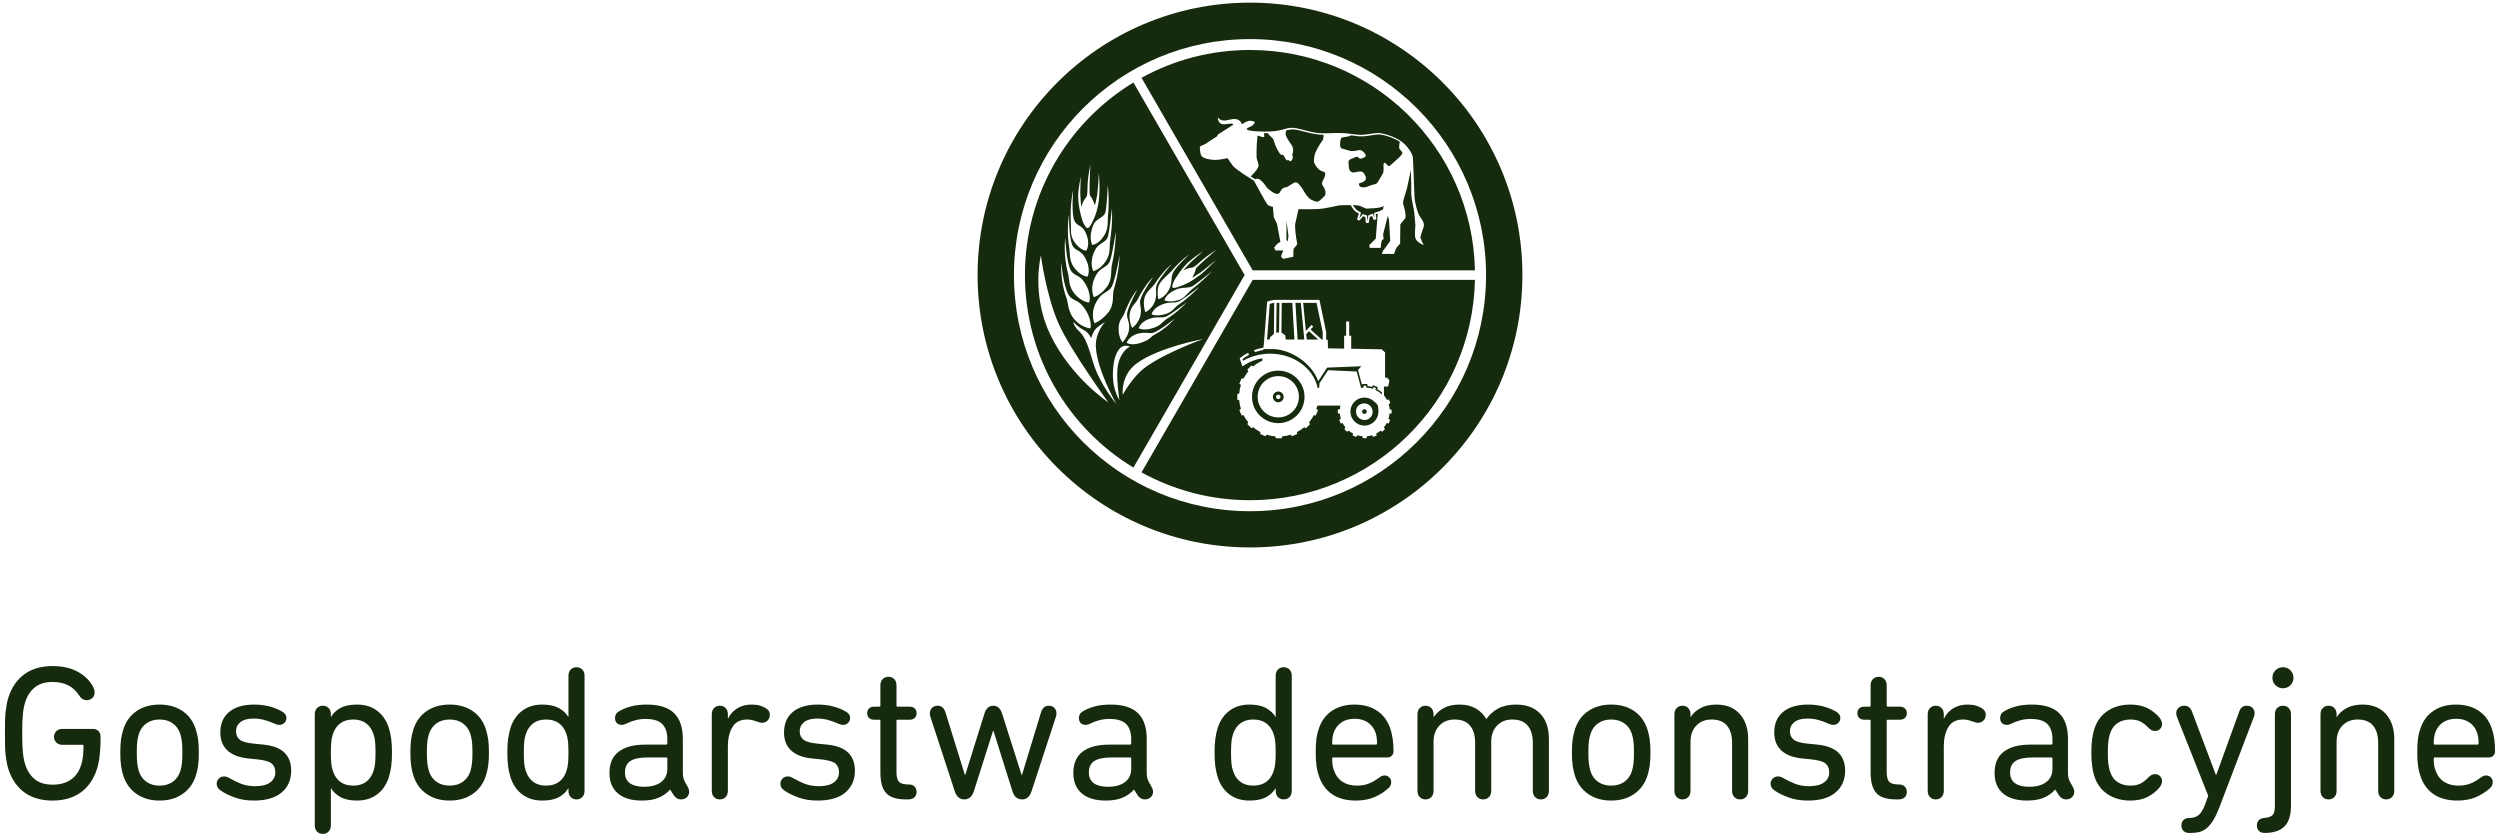
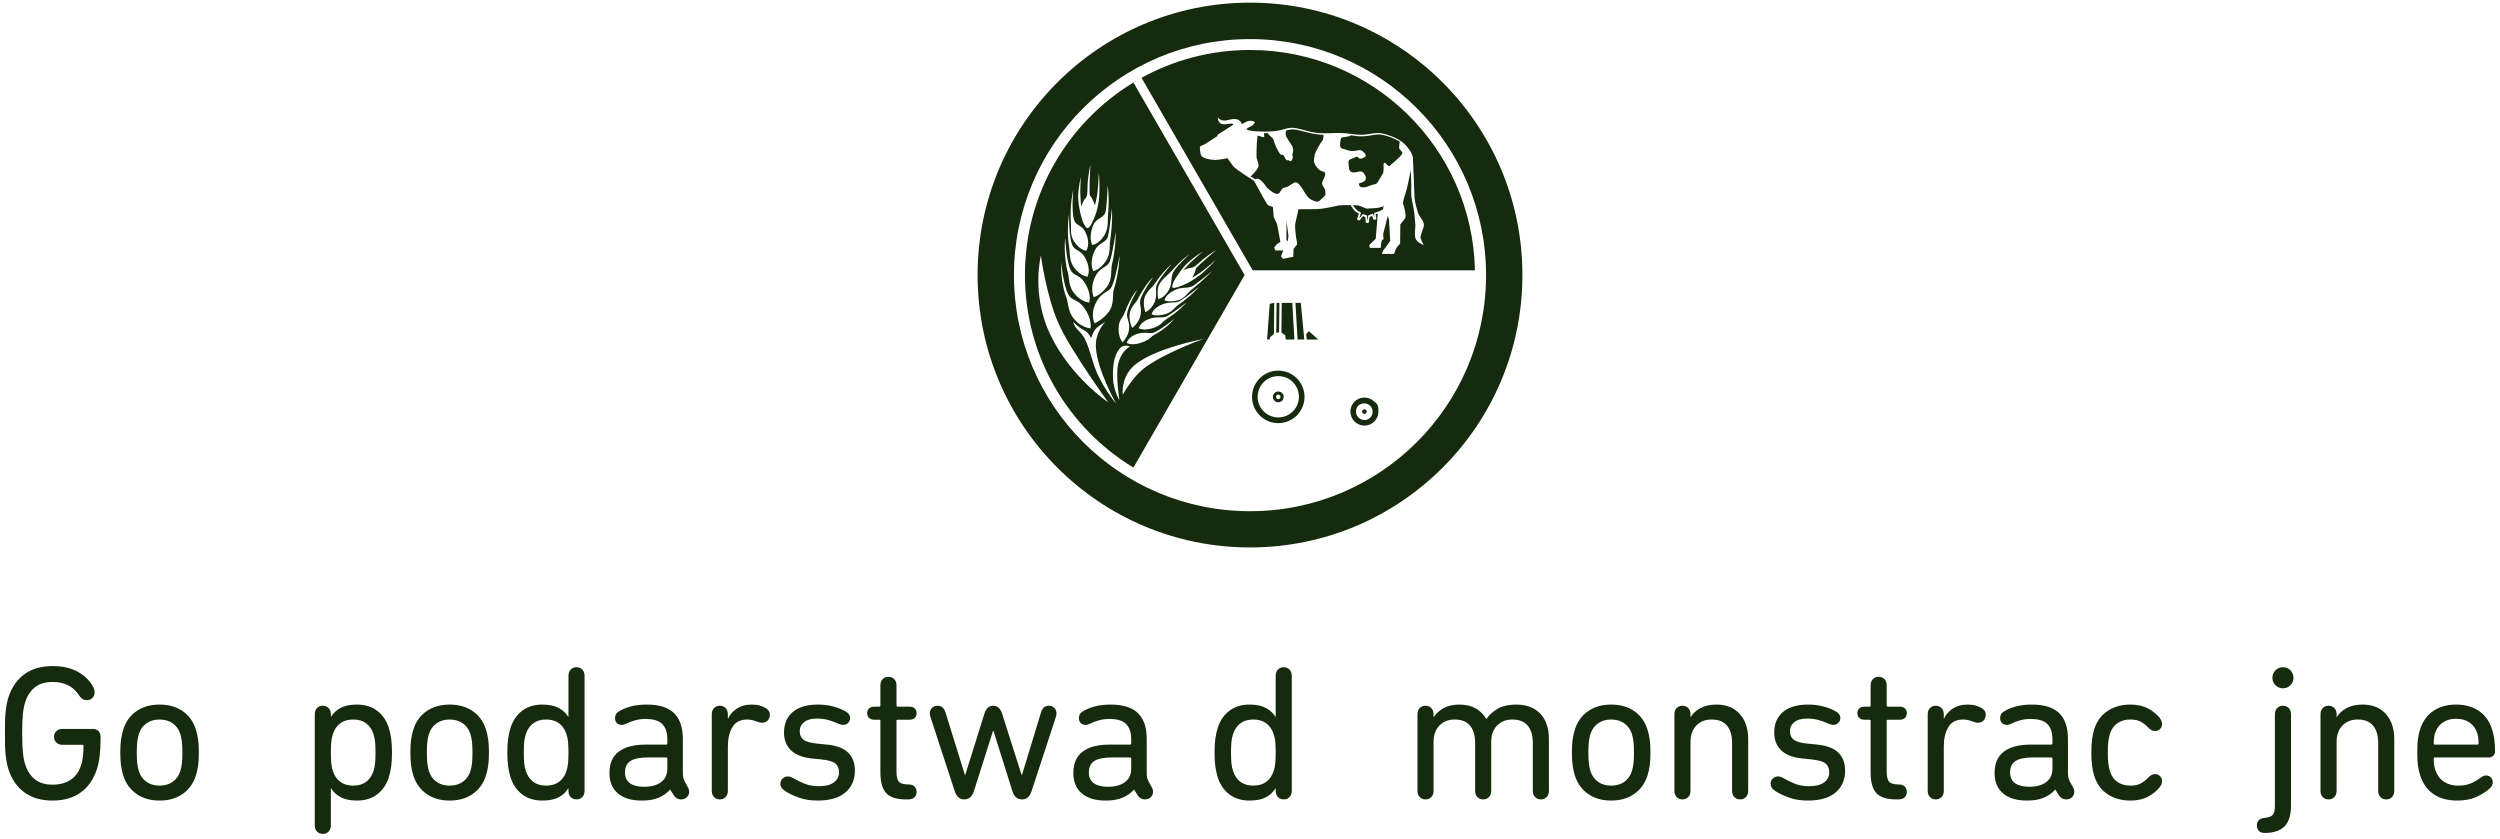
<svg xmlns="http://www.w3.org/2000/svg" width="100%" height="100%" viewBox="0 0 274 92" version="1.1" xml:space="preserve" style="fill-rule:evenodd;clip-rule:evenodd;stroke-linejoin:round;stroke-miterlimit:2;">
  <g id="logo-gospodarstwa-deonstracyjne">
    <g>
      <g>
        <path d="M145.214,19.287C145.325,18.807 145.116,18.856 144.808,18.733C144.501,18.61 144.181,18.192 144.058,17.885C143.935,17.577 144.058,17.258 144.083,17C144.107,16.741 144.734,15.622 144.882,15.487C145.03,15.34 145.054,15.094 145.054,14.909C145.054,14.725 145.054,14.835 145.03,14.774C144.181,14.749 143.689,14.614 142.915,14.417C141.943,14.159 141.636,14.11 140.947,14.307C140.91,14.479 140.898,14.651 140.91,14.749C140.935,15.02 141.451,15.745 141.587,15.942C141.734,16.139 141.771,16.594 141.673,16.815C141.574,17.024 141.746,17.123 141.673,17.356C141.599,17.577 141.476,17.713 141.39,17.664C141.304,17.627 141.242,17.516 141.119,17.565C140.984,17.602 140.886,17.405 140.787,17.221C140.689,17.036 140.689,16.963 140.48,16.963C140.271,16.963 140.222,16.729 140,16.385C139.779,16.04 139.631,15.462 139.57,15.29C139.508,15.118 139.176,14.909 139.041,14.725C139.017,14.688 139.004,14.651 138.98,14.602L138.525,14.602C138.525,14.737 138.562,14.872 138.574,14.946C138.599,15.143 138.131,14.946 137.947,14.885C137.762,14.823 137.848,14.921 137.787,15.278C137.725,15.635 137.701,17.098 137.725,17.295C137.75,17.491 137.947,17.909 137.935,18.143C137.935,18.389 137.627,18.77 137.393,19.016C137.307,19.115 137.197,19.225 137.074,19.336C137.258,19.447 137.43,19.557 137.59,19.656C137.664,19.569 137.762,19.582 137.922,19.606C138.094,19.631 138.562,20.098 138.721,20.381C138.881,20.664 139.287,20.934 139.57,21.119C139.853,21.303 140.136,21.279 140.246,21.119C140.357,20.959 140.517,20.565 140.824,20.553C141.132,20.541 141.537,20.16 141.869,20.012C142.214,19.865 142.521,20.381 142.693,20.615C142.865,20.848 142.988,21.156 143.308,21.537C143.615,21.918 143.886,21.967 144.218,22.09C144.55,22.213 144.845,21.758 145.103,21.561C145.362,21.365 145.325,20.836 145.017,20.418C144.71,19.988 145.091,19.766 145.202,19.287L145.214,19.287Z" style="fill:#162b0e;fill-rule:nonzero;" />
        <path d="M149.887,22.877C149.628,22.877 149.161,22.57 148.866,22.521C148.768,22.521 148.546,22.484 148.276,22.471C148.35,22.594 148.473,22.791 148.608,22.926C148.805,23.123 149.1,23.258 149.1,23.258C149.137,23.258 149.161,23.32 149.149,23.357L148.977,23.935L149.321,23.504C149.346,23.467 149.395,23.467 149.432,23.48C149.432,23.48 149.493,23.517 149.591,23.541C149.678,23.566 149.764,23.59 149.764,23.59C149.801,23.59 149.825,23.627 149.825,23.664L149.874,24.242L149.96,23.664C149.96,23.627 149.985,23.603 150.022,23.59C150.022,23.59 150.133,23.566 150.243,23.504C150.354,23.455 150.378,23.443 150.378,23.443C150.403,23.418 150.428,23.418 150.452,23.443C150.477,23.443 150.501,23.467 150.514,23.492L150.661,23.886L150.6,23.418C150.6,23.381 150.624,23.344 150.661,23.32L151.215,23.135L151.584,22.939L151.608,22.717L151.743,22.582C151.743,22.582 151.436,22.68 151.202,22.742C150.981,22.816 150.12,22.853 149.874,22.853L149.874,22.89L149.887,22.877Z" style="fill:#162b0e;fill-rule:nonzero;" />
        <path d="M140.996,26.296L141.132,26.468L141.218,25.853L140.996,24.205L140.996,26.296Z" style="fill:#162b0e;fill-rule:nonzero;" />
        <path d="M137,5.478C132.684,5.478 128.638,6.584 125.109,8.527L137.295,29.628L161.654,29.628C161.384,16.237 150.452,5.478 137,5.478ZM155.74,26.136C155.764,26.406 156.047,26.861 156.047,26.861C156.047,26.861 155.285,26.591 155.137,26.123C154.99,25.656 155.162,24.869 155.113,24.537C155.076,24.193 155.051,23.861 155.014,23.381C154.977,22.914 154.658,21.771 154.67,21.107C154.694,20.443 154.633,18.647 154.633,18.647C154.633,18.647 154.326,20.086 154.203,20.639C154.067,21.193 153.686,22.139 153.785,22.361C153.883,22.582 154.178,23.726 153.994,23.947C153.809,24.168 153.477,24.586 153.477,24.586L153.453,26.689C153.453,26.689 153.207,26.997 153.108,27.083C153.01,27.181 152.789,27.833 152.789,27.833L151.448,27.833L151.584,27.488C151.584,27.488 151.903,27.058 152.051,26.849C152.198,26.64 152.37,26.406 152.37,26.406L152.235,24.095L152.1,23.664L151.584,25.693L151.645,26.222C151.645,26.222 151.473,26.222 151.424,26.431C151.362,26.64 151.325,27.169 151.325,27.169L150.12,27.169L150.083,26.849L150.784,26.16L150.993,23.492L150.956,23.406L150.784,23.467L150.846,23.947C150.846,23.984 150.821,24.033 150.784,24.045L150.637,24.095C150.588,24.095 150.551,24.095 150.526,24.045L150.378,23.664C150.354,23.664 150.329,23.689 150.305,23.701C150.231,23.738 150.157,23.763 150.108,23.775L150.022,24.365C150.022,24.402 149.985,24.439 149.936,24.439L149.776,24.439C149.727,24.439 149.69,24.402 149.69,24.365L149.641,23.775C149.604,23.775 149.555,23.75 149.518,23.738C149.469,23.738 149.419,23.701 149.395,23.689L149.026,24.131C149.001,24.168 148.952,24.168 148.915,24.156L148.792,24.095C148.755,24.07 148.731,24.033 148.743,23.996L148.927,23.406C148.817,23.344 148.608,23.234 148.448,23.074C148.251,22.877 148.091,22.57 148.042,22.484C147.55,22.484 146.985,22.484 146.763,22.508C146.382,22.582 145.3,22.84 144.722,22.89C144.144,22.951 142.312,22.926 142.312,22.926C142.312,22.926 142.017,24.316 141.955,24.55C141.894,24.795 142.042,26.099 142.115,26.369C142.189,26.64 142.152,26.812 142.152,26.812L141.771,27.279L141.746,28.14L140.615,28.374L140.394,28.091L140.652,27.451L139.791,27.451L139.644,27.144C139.644,27.144 139.914,26.775 140.037,26.689C140.148,26.603 140.332,26.517 140.332,26.517L139.963,24.55L139.607,23.799L139.508,22.668C139.508,22.668 139.066,22.607 138.894,22.398C138.721,22.189 137.443,19.815 137.443,19.815C137.443,19.815 135.426,18.586 135.119,18.168C134.811,17.75 134.528,17.332 134.528,17.332C134.528,17.332 133.778,17.516 133.2,17.528C132.622,17.528 131.909,17.368 131.7,17.11C131.491,16.852 131.504,16.053 131.504,16.053L132.094,15.782L133.397,14.934L133.483,14.749L135.168,13.667C135.168,13.667 135.168,13.544 134.922,13.544C134.676,13.544 133.938,13.778 133.655,13.434C133.483,13.225 133.459,12.868 133.459,12.868C133.459,12.868 133.766,13.298 134.344,13.2C134.787,13.126 135.156,13.003 135.438,13.052C136.029,13.138 136.102,13.63 136.102,13.63C136.102,13.63 136.717,13.175 137.123,13.237C137.529,13.298 137.541,13.421 137.541,13.421C137.541,13.421 137.332,13.766 137.123,13.839C136.914,13.913 136.631,14.11 136.631,14.11C136.631,14.11 136.484,14.319 137.713,14.393C138.943,14.466 139.853,14.417 140.689,14.171C141.525,13.925 141.82,13.962 142.878,14.245C143.935,14.528 144.427,14.663 146.038,14.589C147.649,14.516 148.288,14.762 149.1,14.774C149.911,14.798 150.674,14.491 151.35,14.602C152.026,14.712 152.973,15.057 153.625,15.524C154.264,15.991 154.817,16.852 154.854,17.27C154.891,17.688 155.002,20.959 155.027,21.561C155.051,22.164 155.334,23.148 155.481,23.492C155.629,23.836 156.195,24.328 156.035,24.857C155.863,25.386 155.654,25.878 155.678,26.148L155.74,26.148L155.74,26.136Z" style="fill:#162b0e;fill-rule:nonzero;" />
        <path d="M153.354,15.93C153.354,15.844 153.391,15.696 153.416,15.536C152.789,15.13 151.965,14.848 151.399,14.762C151.055,14.7 150.674,14.762 150.268,14.835C149.924,14.897 149.555,14.946 149.173,14.946C148.792,14.946 148.595,14.897 148.3,14.86C148.227,14.86 148.141,14.835 148.067,14.823C148.067,14.848 148.03,14.86 148.005,14.872C147.809,14.995 147.145,15.032 147.058,15.081C146.972,15.143 146.899,15.34 146.886,15.61C146.886,15.881 146.788,16.237 147.181,16.311C147.575,16.385 147.845,16.581 148.325,16.557C148.805,16.532 149.026,16.336 149.321,16.557C149.616,16.778 149.751,17.036 149.665,17.147C149.579,17.258 149.05,17.516 148.915,17.307C148.768,17.098 148.608,17.196 148.374,17.307C148.153,17.418 147.759,17.467 147.796,17.762C147.821,18.057 147.796,18.647 148.018,18.783C148.239,18.93 148.288,18.942 148.669,18.856C149.05,18.77 149.333,18.733 149.505,19.028C149.678,19.311 149.739,19.459 149.69,19.656C149.641,19.852 149.247,20.037 149.05,20.061C148.854,20.086 148.94,20.467 149.21,20.516C149.481,20.553 149.665,20.553 150.157,20.344C150.649,20.135 150.797,20.283 151.018,19.938C151.239,19.582 151.448,19.225 151.559,19.028C151.67,18.832 151.645,18.34 151.633,18.069C151.633,17.799 151.756,17.787 151.916,17.934C152.075,18.069 152.137,18.315 152.346,18.143C152.543,17.971 153.453,17.196 153.563,17.024C153.674,16.852 153.809,16.766 153.563,16.532C153.317,16.286 153.317,16.2 153.366,15.967L153.366,15.93L153.354,15.93Z" style="fill:#162b0e;fill-rule:nonzero;" />
      </g>
      <path d="M124.224,9.044C117.092,13.372 112.333,21.205 112.333,30.144C112.333,39.084 117.092,46.929 124.224,51.245L136.41,30.144L124.224,9.044ZM130.409,27.833C130.409,27.833 129.069,29.038 128.638,29.751C128.282,30.341 128.503,30.722 128.257,31.423C127.851,32.591 126.942,32.788 126.942,32.788C126.942,32.788 126.782,31.977 126.966,31.386C127.187,30.698 128.085,30.071 128.368,29.739C129.548,28.361 130.409,27.845 130.409,27.845L130.409,27.833ZM127.753,35.051C127.372,35.284 127.298,35.629 126.462,35.924C125.331,36.317 124.802,35.973 124.802,35.973C124.802,35.973 124.962,35.247 126.093,34.903C126.917,34.657 127.372,34.903 127.827,34.682C128.552,34.337 130.04,33.145 130.04,33.145C130.04,33.145 129.192,34.165 127.741,35.038L127.753,35.038L127.753,35.051ZM128.737,34.928C128.737,34.928 127.925,35.948 126.487,36.711C126.093,36.92 126.13,37.153 125.245,37.498C124.027,37.977 123.486,37.571 123.486,37.571C123.486,37.571 123.708,36.797 124.839,36.538C125.65,36.366 126.019,36.6 126.413,36.465C127.138,36.219 128.737,34.928 128.737,34.928ZM129.093,33.452C128.725,33.698 128.528,34.165 127.765,34.411C126.733,34.731 126.216,34.448 126.216,34.448C126.216,34.448 126.314,33.772 127.433,33.341C128.257,33.022 128.811,33.292 129.315,32.985C130.04,32.554 131.43,31.435 131.43,31.435C131.43,31.435 130.557,32.444 129.093,33.452ZM128.38,28.989C128.38,28.989 127.2,30.329 126.831,31.103C126.548,31.694 126.831,32.063 126.646,32.8C126.376,33.87 125.527,34.214 125.527,34.214C125.527,34.214 125.269,33.489 125.405,32.776C125.552,32.001 126.29,31.509 126.536,31.14C127.581,29.566 128.38,28.976 128.38,28.976L128.38,28.989ZM126.339,30.439C126.339,30.439 125.294,31.915 125.011,32.751C124.814,33.341 125.159,33.686 125.011,34.473C124.851,35.432 124.089,35.936 124.089,35.936C124.089,35.936 123.732,35.309 123.806,34.473C123.892,33.6 124.47,33.255 124.667,32.862C125.564,31.079 126.327,30.427 126.327,30.427L126.339,30.439ZM124.654,31.743C124.654,31.743 123.744,33.354 123.548,34.264C123.412,34.854 123.818,35.186 123.757,36.01C123.695,36.87 123.031,37.522 123.031,37.522C123.031,37.522 122.576,36.993 122.601,36.022C122.601,35.063 123.031,34.854 123.191,34.436C123.941,32.444 124.667,31.731 124.667,31.731L124.654,31.743ZM122.06,31.78C121.9,32.296 122.183,33.391 121.433,34.288C120.67,35.198 119.957,35.432 119.957,35.432C119.957,35.432 119.367,34.264 120.326,32.813C120.892,31.964 121.568,32.026 121.875,31.362C122.269,30.526 122.712,27.98 122.712,27.98C122.712,27.98 122.662,29.886 122.06,31.78ZM121.851,29.087C121.728,29.616 121.949,30.587 121.31,31.448C120.597,32.395 119.883,32.567 119.883,32.567C119.883,32.567 119.33,31.522 120.166,30.083C120.658,29.247 121.408,29.321 121.654,28.595C121.962,27.685 122.281,25.423 122.281,25.423C122.281,25.423 122.33,27.083 121.851,29.087ZM121.666,26.406C121.58,26.935 121.752,27.808 121.199,28.62C120.535,29.603 119.822,29.714 119.822,29.714C119.822,29.714 119.306,28.779 120.031,27.378C120.461,26.542 121.273,26.64 121.445,25.853C121.666,24.882 121.863,22.877 121.863,22.877C121.863,22.877 121.986,24.291 121.666,26.406ZM121.199,23.099C121.347,22.053 121.408,20.332 121.408,20.332C121.408,20.332 121.617,21.5 121.433,23.713C121.384,24.254 121.507,25.017 121.039,25.779C120.424,26.8 119.711,26.849 119.711,26.849C119.711,26.849 119.244,26.037 119.834,24.648C120.191,23.824 121.076,23.935 121.187,23.099L121.199,23.099ZM118.162,21.537C118.187,20.553 118.457,19.36 118.457,19.36C118.457,19.36 118.396,20.529 118.396,21.008C118.396,21.488 118.494,22.68 118.494,22.68C118.494,22.68 118.592,22.361 118.728,22.09C118.863,21.82 118.961,21.783 119.084,21.549C119.207,21.316 119.17,20.824 119.207,20.074C119.244,19.324 119.502,18.057 119.502,18.057C119.502,18.057 119.441,19.397 119.428,19.84C119.416,20.283 119.404,21.143 119.428,21.316C119.453,21.488 119.613,21.586 119.699,21.771C119.797,21.955 120.006,22.496 120.006,22.496C120.006,22.496 120.166,21.894 120.252,21.365C120.338,20.836 120.437,18.955 120.437,18.955C120.437,18.955 120.572,20.455 120.461,21.672C120.351,22.89 120.031,23.763 119.625,24.537C119.207,25.312 119.06,24.98 118.801,24.562C118.543,24.131 118.162,22.533 118.174,21.549L118.162,21.549L118.162,21.537ZM117.621,20.885C117.621,20.885 117.436,23 117.682,23.984C117.891,24.808 118.531,24.586 118.937,25.398C119.613,26.751 119.047,27.476 119.047,27.476C119.047,27.476 118.42,27.476 117.744,26.505C117.24,25.767 117.412,25.091 117.375,24.562C117.227,22.435 117.609,20.897 117.609,20.897L117.621,20.885ZM117.166,23.504C117.166,23.504 117.129,25.791 117.486,26.775C117.756,27.525 118.383,27.329 118.863,28.14C119.662,29.505 119.195,30.317 119.195,30.317C119.195,30.317 118.482,30.317 117.756,29.37C117.154,28.595 117.289,27.796 117.203,27.267C116.859,25.226 117.166,23.517 117.166,23.517L117.166,23.504ZM116.748,26.123C116.748,26.123 116.859,28.583 117.326,29.566C117.658,30.255 118.26,30.071 118.814,30.882C119.736,32.259 119.367,33.157 119.367,33.157C119.367,33.157 118.568,33.132 117.793,32.222C117.092,31.411 117.203,30.489 117.055,29.972C116.527,28.029 116.736,26.123 116.736,26.123L116.748,26.123ZM116.305,28.743C116.305,28.743 116.539,31.386 117.141,32.358C117.535,32.985 118.125,32.813 118.74,33.624C119.785,35.014 119.515,35.985 119.515,35.985C119.515,35.985 118.629,35.948 117.818,35.075C117.018,34.227 117.092,33.182 116.895,32.677C116.182,30.821 116.305,28.743 116.305,28.743ZM115.112,36.686C112.997,32.259 114.08,28.017 114.08,28.017C114.08,28.017 114.67,32.432 116.022,35.469C117.289,38.334 121.47,44.101 121.47,44.101C121.47,44.101 117.35,41.359 115.112,36.674L115.112,36.686ZM119.797,39.699C119.072,37.215 118.789,36.809 118.223,36.256C117.633,35.678 117.633,35.272 117.633,35.272C117.633,35.272 118.137,35.862 118.801,36.182C119.318,36.428 119.588,37.067 119.588,37.067C119.588,37.067 119.81,36.231 120.265,35.874C120.72,35.518 121.125,35.297 121.125,35.297C121.125,35.297 120.031,36.391 120.105,38.002C120.215,40.523 122.343,44.261 122.343,44.261C122.343,44.261 120.523,42.146 119.797,39.686L119.797,39.699ZM121.974,41.297C121.949,39.649 122.257,38.74 122.724,38.199C123.203,37.657 123.843,37.989 123.843,37.989C123.843,37.989 122.884,38.395 122.539,39.957C122.269,41.187 122.687,43.855 122.687,43.855C122.687,43.855 121.998,42.76 121.974,41.285L121.974,41.297ZM125.614,40.191C124.138,41.236 123.056,43.265 123.056,43.265C123.056,43.265 122.773,41.15 124.593,39.822C127.003,38.051 131.897,37.153 131.897,37.153C131.897,37.153 127.999,38.518 125.614,40.191ZM130.458,31.878C130.114,32.149 129.782,32.739 129.081,32.923C128.147,33.169 127.63,32.923 127.63,32.923C127.63,32.923 127.667,32.309 128.786,31.78C129.622,31.386 130.262,31.681 130.827,31.288C131.565,30.771 132.832,29.726 132.832,29.726C132.832,29.726 131.922,30.722 130.446,31.866L130.458,31.866L130.458,31.878ZM131.442,30.181C130.569,30.882 129.807,31.239 129.057,31.472C128.306,31.706 128.442,31.411 128.589,30.993C128.725,30.575 129.585,29.333 130.249,28.73C130.913,28.128 131.86,27.538 131.86,27.538C131.86,27.538 131.049,28.238 130.729,28.534C130.397,28.829 129.671,29.64 129.671,29.64C129.671,29.64 129.942,29.505 130.2,29.419C130.446,29.333 130.532,29.37 130.766,29.296C130.987,29.222 131.294,28.89 131.823,28.447C132.34,28.005 133.336,27.365 133.336,27.365C133.336,27.365 132.401,28.165 132.106,28.435C131.811,28.706 131.221,29.234 131.122,29.357C131.024,29.48 131.036,29.64 130.975,29.8C130.913,29.972 130.667,30.439 130.667,30.439C130.667,30.439 131.159,30.157 131.565,29.874C131.971,29.591 133.274,28.472 133.274,28.472C133.274,28.472 132.352,29.493 131.479,30.181L131.442,30.181Z" style="fill:#162b0e;fill-rule:nonzero;" />
      <g>
        <path d="M141.98,33.194L142.214,37.215L142.951,37.215L142.57,33.194L141.98,33.194Z" style="fill:#162b0e;fill-rule:nonzero;" />
        <path d="M143.16,36.625L143.222,37.215L144.476,37.215L143.456,36.293L143.16,36.625Z" style="fill:#162b0e;fill-rule:nonzero;" />
-         <path d="M142.828,33.194L143.124,36.28L143.738,35.616L143.935,35.788L143.64,36.108L144.857,37.215L144.968,37.215L144.968,36.403L144.292,33.194L142.828,33.194Z" style="fill:#162b0e;fill-rule:nonzero;" />
        <path d="M140.48,33.194L140.443,36.452L140.861,36.748L140.923,37.215L141.869,37.215L141.636,33.194L140.48,33.194Z" style="fill:#162b0e;fill-rule:nonzero;" />
        <path d="M140.099,42.908C139.779,42.908 139.508,43.166 139.508,43.498C139.508,43.83 139.767,44.088 140.099,44.088C140.431,44.088 140.689,43.83 140.689,43.498C140.689,43.166 140.431,42.908 140.099,42.908ZM140.099,43.744C139.963,43.744 139.853,43.634 139.853,43.498C139.853,43.363 139.963,43.252 140.099,43.252C140.234,43.252 140.345,43.363 140.345,43.498C140.345,43.634 140.234,43.744 140.099,43.744Z" style="fill:#162b0e;fill-rule:nonzero;" />
        <path d="M139.877,36.489L140.185,36.416L140.222,33.194L139.914,33.194L139.877,36.489Z" style="fill:#162b0e;fill-rule:nonzero;" />
        <path d="M139.164,33.305L138.869,37.215L139.152,37.215L139.201,36.957L139.619,36.6L139.656,33.194L139.582,33.194L139.164,33.305Z" style="fill:#162b0e;fill-rule:nonzero;" />
        <path d="M149.542,43.572C148.952,43.572 148.423,43.916 148.177,44.408C148.067,44.617 148.005,44.863 148.005,45.109C148.005,45.958 148.694,46.646 149.542,46.646C150.391,46.646 151.079,45.958 151.079,45.109C151.079,44.261 150.907,44.298 150.624,44.015C150.342,43.744 149.96,43.572 149.542,43.572ZM149.542,46.031C149.038,46.031 148.62,45.626 148.62,45.121C148.62,44.617 148.891,44.359 149.259,44.248C149.346,44.224 149.432,44.211 149.518,44.211C150.022,44.211 150.44,44.617 150.44,45.134C150.44,45.65 150.022,46.044 149.518,46.044L149.53,46.044L149.542,46.031Z" style="fill:#162b0e;fill-rule:nonzero;" />
        <path d="M149.542,44.851C149.395,44.851 149.284,44.974 149.284,45.109C149.284,45.244 149.407,45.367 149.542,45.367C149.678,45.367 149.801,45.244 149.801,45.109C149.801,44.974 149.678,44.851 149.542,44.851Z" style="fill:#162b0e;fill-rule:nonzero;" />
-         <path d="M137.295,30.673L125.109,51.774C128.638,53.717 132.684,54.823 137,54.823C150.452,54.823 161.384,44.052 161.654,30.673L137.295,30.673ZM152.493,45.306L152.284,45.343C152.26,45.539 152.235,45.736 152.174,45.908L152.358,46.019L152.198,46.412L151.989,46.363C151.903,46.535 151.793,46.695 151.67,46.843L151.793,47.027L151.497,47.322L151.313,47.199C151.165,47.322 151.006,47.433 150.833,47.519L150.883,47.728L150.489,47.888L150.378,47.704C150.194,47.765 150.01,47.802 149.813,47.814L149.776,48.023L149.358,48.023L149.321,47.814C149.124,47.79 148.94,47.765 148.755,47.704L148.645,47.888L148.251,47.728L148.3,47.519C148.128,47.433 147.968,47.322 147.821,47.199L147.636,47.322L147.341,47.027L147.464,46.843C147.341,46.695 147.231,46.535 147.145,46.363L146.935,46.412L146.776,46.019L146.96,45.908C146.911,45.724 146.862,45.539 146.849,45.343L146.628,45.306L146.628,44.888L146.849,44.851C146.849,44.716 146.886,44.58 146.911,44.457L144.378,44.457C144.353,44.58 144.316,44.703 144.279,44.826L144.452,44.949L144.206,45.539L143.997,45.503C143.849,45.785 143.665,46.056 143.468,46.302L143.579,46.486L143.124,46.941L142.939,46.831C142.693,47.04 142.423,47.212 142.14,47.359L142.177,47.568L141.587,47.814L141.464,47.642C141.156,47.741 140.849,47.802 140.517,47.827L140.468,48.036L139.828,48.036L139.779,47.827C139.447,47.802 139.14,47.741 138.832,47.642L138.709,47.814L138.119,47.568L138.144,47.384L138.144,47.359C138.07,47.322 138.008,47.286 137.935,47.236C137.725,47.113 137.529,46.978 137.344,46.818L137.16,46.929L136.705,46.474L136.816,46.29C136.607,46.044 136.434,45.773 136.287,45.49L136.078,45.527L135.832,44.937L136.004,44.814C135.906,44.507 135.844,44.199 135.82,43.867L135.611,43.818L135.611,43.179L135.82,43.129C135.844,42.797 135.906,42.478 136.004,42.183L135.832,42.06L136.078,41.469L136.287,41.494C136.434,41.211 136.619,40.941 136.816,40.695L136.705,40.51L137.16,40.055L137.344,40.166C137.639,39.908 137.984,39.699 138.34,39.539L138.365,39.268C137.639,39.379 136.963,39.637 136.397,40.006C136.324,40.055 136.238,40.104 136.164,40.154L136.004,39.686L135.955,39.527L135.869,39.268C135.943,39.207 136.016,39.145 136.09,39.096C136.311,38.936 136.545,38.789 136.803,38.666L136.889,38.899C136.631,39.035 136.397,39.182 136.176,39.354L136.238,39.539C136.877,39.182 137.615,38.912 138.414,38.813C138.672,38.776 138.943,38.764 139.213,38.764C141.808,38.764 143.972,40.387 144.415,42.515L144.575,42.515L144.611,42.17L144.611,42.01L145.558,40.572L148.694,40.719L149.149,42.416L149.173,42.515C149.235,42.515 149.296,42.515 149.358,42.49L149.432,42.49L149.469,42.269L149.714,42.269L149.751,42.478L149.825,42.478C150.01,42.502 150.194,42.539 150.378,42.588L150.452,42.613L150.563,42.428L150.797,42.527L150.747,42.736L150.821,42.773C151.067,42.896 151.276,43.056 151.461,43.252L151.461,43.019C151.301,42.871 151.129,42.748 150.944,42.65L150.993,42.428L150.489,42.219L150.366,42.404C150.206,42.355 150.046,42.33 149.887,42.306L149.85,42.084L149.309,42.084L149.284,42.232L148.841,40.559L149.198,40.141L145.448,40.289L144.476,41.789C143.788,39.76 141.365,38.26 139.484,38.26C137.603,38.26 138.771,38.297 138.439,38.358C138.131,38.408 137.836,38.494 137.566,38.592L137.418,38.383C137.75,38.26 138.107,38.162 138.476,38.1L138.549,37.35L138.881,33.046L139.595,32.862L144.611,32.862L145.349,36.403L145.349,37.239L145.521,37.239L145.546,38.174L147.317,38.211L147.317,36.797L147.538,36.797L147.538,35.235L147.87,35.235L147.87,36.797L148.091,36.797L148.091,38.223L151.436,38.285L151.805,38.629L151.805,41.383L152.063,41.408L152.284,41.715L152.137,42.367L151.682,42.367L151.682,43.338C151.817,43.486 151.928,43.658 152.014,43.83L152.223,43.781L152.383,44.175L152.198,44.298C152.26,44.482 152.297,44.666 152.309,44.863L152.518,44.9L152.518,45.318L152.493,45.318L152.493,45.306Z" style="fill:#162b0e;fill-rule:nonzero;" />
        <path d="M140.099,40.621C138.512,40.621 137.221,41.912 137.221,43.498C137.221,45.084 138.512,46.376 140.099,46.376C141.685,46.376 142.976,45.084 142.976,43.498C142.976,41.912 141.685,40.621 140.099,40.621ZM140.099,45.748C138.857,45.748 137.836,44.74 137.836,43.486C137.836,42.232 138.844,41.223 140.099,41.223C141.353,41.223 142.361,42.232 142.361,43.486C142.361,44.74 141.353,45.748 140.099,45.748Z" style="fill:#162b0e;fill-rule:nonzero;" />
      </g>
      <path d="M137,0.289C120.511,0.289 107.144,13.655 107.144,30.144C107.144,46.634 120.511,60 137,60C153.489,60 166.856,46.634 166.856,30.144C166.856,13.655 153.489,0.289 137,0.289ZM111.128,30.157C111.128,15.868 122.712,4.285 137,4.285C151.288,4.285 162.872,15.868 162.872,30.157C162.872,44.445 151.288,56.028 137,56.028C122.712,56.028 111.128,44.445 111.128,30.157Z" style="fill:#162b0e;fill-rule:nonzero;" />
    </g>
    <path d="M0.941,84.361C0.857,84.109 0.791,83.854 0.742,83.595C0.693,83.336 0.651,83.052 0.616,82.744C0.581,82.436 0.56,82.09 0.553,81.705C0.546,81.32 0.542,80.875 0.542,80.371C0.542,79.867 0.546,79.423 0.553,79.038C0.56,78.653 0.581,78.306 0.616,77.998C0.651,77.69 0.693,77.407 0.742,77.148C0.791,76.889 0.857,76.633 0.941,76.381C1.305,75.289 1.893,74.453 2.705,73.872C3.517,73.291 4.539,73 5.771,73C6.849,73 7.77,73.21 8.533,73.63C9.296,74.05 9.859,74.61 10.223,75.31C10.321,75.506 10.37,75.695 10.37,75.877C10.37,76.143 10.286,76.353 10.118,76.507C9.95,76.661 9.747,76.738 9.509,76.738C9.159,76.738 8.879,76.563 8.669,76.213C8.039,75.233 7.073,74.743 5.771,74.743C4.945,74.743 4.291,74.943 3.808,75.342C3.325,75.741 2.978,76.276 2.768,76.948C2.712,77.116 2.663,77.302 2.621,77.505C2.579,77.708 2.544,77.942 2.516,78.208C2.488,78.474 2.467,78.782 2.453,79.132C2.439,79.482 2.432,79.895 2.432,80.371C2.432,80.847 2.439,81.26 2.453,81.61C2.467,81.96 2.488,82.268 2.516,82.534C2.544,82.8 2.579,83.035 2.621,83.238C2.663,83.441 2.712,83.626 2.768,83.794C2.978,84.466 3.325,85.002 3.808,85.401C4.291,85.8 4.945,85.999 5.771,85.999C6.555,85.999 7.213,85.821 7.745,85.464C8.277,85.107 8.655,84.578 8.879,83.878C8.991,83.556 9.065,83.21 9.1,82.839C9.135,82.468 9.152,82.107 9.152,81.757C9.152,81.673 9.11,81.631 9.026,81.631L6.842,81.631C6.562,81.631 6.338,81.547 6.17,81.379C6.002,81.211 5.918,81.001 5.918,80.749C5.918,80.511 6.002,80.308 6.17,80.14C6.338,79.972 6.562,79.888 6.842,79.888L10.16,79.888C10.426,79.888 10.636,79.965 10.79,80.119C10.944,80.273 11.021,80.483 11.021,80.749L11.021,81.148C11.021,81.666 10.99,82.212 10.927,82.786C10.864,83.36 10.762,83.864 10.622,84.298C10.258,85.418 9.663,86.272 8.837,86.86C8.011,87.448 6.989,87.742 5.771,87.742C4.539,87.742 3.517,87.452 2.705,86.871C1.893,86.29 1.305,85.453 0.941,84.361Z" style="fill:#162b0e;fill-rule:nonzero;" />
    <path d="M17.489,87.742C16.509,87.742 15.673,87.504 14.98,87.028C14.287,86.552 13.8,85.887 13.52,85.033C13.408,84.683 13.324,84.316 13.268,83.931C13.212,83.546 13.184,83.059 13.184,82.471C13.184,81.883 13.212,81.4 13.268,81.022C13.324,80.644 13.408,80.28 13.52,79.93C13.8,79.062 14.287,78.394 14.98,77.925C15.673,77.456 16.509,77.221 17.489,77.221C18.469,77.221 19.306,77.456 19.999,77.925C20.692,78.394 21.178,79.062 21.458,79.93C21.57,80.28 21.654,80.644 21.71,81.022C21.766,81.4 21.794,81.883 21.794,82.471C21.794,83.059 21.766,83.546 21.71,83.931C21.654,84.316 21.57,84.683 21.458,85.033C21.178,85.887 20.692,86.552 19.999,87.028C19.306,87.504 18.469,87.742 17.489,87.742ZM17.489,86.104C18.049,86.104 18.525,85.968 18.917,85.695C19.309,85.422 19.589,85.033 19.757,84.529C19.841,84.249 19.901,83.959 19.936,83.658C19.971,83.357 19.988,82.961 19.988,82.471C19.988,81.981 19.971,81.589 19.936,81.295C19.901,81.001 19.841,80.714 19.757,80.434C19.589,79.93 19.309,79.542 18.917,79.269C18.525,78.996 18.049,78.859 17.489,78.859C16.929,78.859 16.453,78.996 16.061,79.269C15.669,79.542 15.389,79.93 15.221,80.434C15.137,80.714 15.078,81.001 15.043,81.295C15.008,81.589 14.99,81.981 14.99,82.471C14.99,82.961 15.008,83.357 15.043,83.658C15.078,83.959 15.137,84.249 15.221,84.529C15.389,85.033 15.669,85.422 16.061,85.695C16.453,85.968 16.929,86.104 17.489,86.104Z" style="fill:#162b0e;fill-rule:nonzero;" />
-     <path d="M27.821,87.742C27.051,87.742 26.355,87.63 25.732,87.406C25.109,87.182 24.587,86.923 24.167,86.629C23.887,86.433 23.747,86.188 23.747,85.894C23.747,85.684 23.824,85.499 23.978,85.338C24.132,85.177 24.328,85.096 24.566,85.096C24.65,85.096 24.738,85.11 24.829,85.138C24.92,85.166 25.028,85.215 25.154,85.285C25.56,85.523 25.987,85.73 26.435,85.905C26.883,86.08 27.394,86.167 27.968,86.167C28.696,86.167 29.246,86.027 29.617,85.747C29.988,85.467 30.173,85.103 30.173,84.655C30.173,84.235 30.044,83.913 29.785,83.689C29.526,83.465 28.997,83.311 28.199,83.227L27.149,83.122C26.155,83.01 25.406,82.713 24.902,82.23C24.398,81.747 24.146,81.099 24.146,80.287C24.146,79.321 24.468,78.569 25.112,78.03C25.756,77.491 26.673,77.221 27.863,77.221C28.451,77.221 29.001,77.288 29.512,77.421C30.023,77.554 30.474,77.732 30.866,77.956C31.216,78.138 31.391,78.383 31.391,78.691C31.391,78.901 31.318,79.08 31.171,79.227C31.024,79.374 30.845,79.447 30.635,79.447C30.453,79.447 30.243,79.391 30.005,79.279C29.669,79.125 29.316,78.999 28.945,78.901C28.574,78.803 28.185,78.754 27.779,78.754C27.149,78.754 26.673,78.884 26.351,79.143C26.029,79.402 25.868,79.734 25.868,80.14C25.868,80.546 26.008,80.858 26.288,81.075C26.568,81.292 27.086,81.435 27.842,81.505L28.892,81.61C29.942,81.722 30.709,82.02 31.192,82.503C31.675,82.986 31.916,83.64 31.916,84.466C31.916,85.46 31.57,86.255 30.877,86.85C30.184,87.445 29.165,87.742 27.821,87.742Z" style="fill:#162b0e;fill-rule:nonzero;" />
    <path d="M35.381,91.396C35.129,91.396 34.919,91.312 34.751,91.144C34.583,90.976 34.499,90.745 34.499,90.451L34.499,78.292C34.499,77.998 34.583,77.767 34.751,77.599C34.919,77.431 35.129,77.347 35.381,77.347C35.633,77.347 35.843,77.431 36.011,77.599C36.179,77.767 36.263,77.998 36.263,78.292L36.263,78.565L36.284,78.565C36.522,78.159 36.869,77.834 37.324,77.589C37.779,77.344 38.384,77.221 39.14,77.221C39.994,77.221 40.719,77.442 41.314,77.883C41.909,78.324 42.339,78.943 42.605,79.741C42.731,80.147 42.822,80.56 42.878,80.98C42.934,81.4 42.962,81.904 42.962,82.492C42.962,83.066 42.934,83.563 42.878,83.983C42.822,84.403 42.731,84.816 42.605,85.222C42.339,86.02 41.909,86.64 41.314,87.081C40.719,87.522 39.994,87.742 39.14,87.742C38.384,87.742 37.779,87.616 37.324,87.364C36.869,87.112 36.522,86.79 36.284,86.398L36.263,86.398L36.263,90.451C36.263,90.745 36.179,90.976 36.011,91.144C35.843,91.312 35.633,91.396 35.381,91.396ZM38.72,86.104C39.28,86.104 39.746,85.968 40.117,85.695C40.488,85.422 40.757,85.033 40.925,84.529C41.023,84.249 41.086,83.948 41.114,83.626C41.142,83.304 41.156,82.926 41.156,82.492C41.156,82.044 41.142,81.659 41.114,81.337C41.086,81.015 41.023,80.714 40.925,80.434C40.757,79.93 40.488,79.542 40.117,79.269C39.746,78.996 39.28,78.859 38.72,78.859C38.146,78.859 37.674,78.996 37.303,79.269C36.932,79.542 36.662,79.93 36.494,80.434C36.396,80.714 36.333,81.015 36.305,81.337C36.277,81.659 36.263,82.044 36.263,82.492C36.263,82.926 36.277,83.304 36.305,83.626C36.333,83.948 36.396,84.249 36.494,84.529C36.662,85.033 36.932,85.422 37.303,85.695C37.674,85.968 38.146,86.104 38.72,86.104Z" style="fill:#162b0e;fill-rule:nonzero;" />
    <path d="M49.283,87.742C48.303,87.742 47.467,87.504 46.774,87.028C46.081,86.552 45.594,85.887 45.314,85.033C45.202,84.683 45.118,84.316 45.062,83.931C45.006,83.546 44.978,83.059 44.978,82.471C44.978,81.883 45.006,81.4 45.062,81.022C45.118,80.644 45.202,80.28 45.314,79.93C45.594,79.062 46.081,78.394 46.774,77.925C47.467,77.456 48.303,77.221 49.283,77.221C50.263,77.221 51.1,77.456 51.793,77.925C52.486,78.394 52.972,79.062 53.252,79.93C53.364,80.28 53.448,80.644 53.504,81.022C53.56,81.4 53.588,81.883 53.588,82.471C53.588,83.059 53.56,83.546 53.504,83.931C53.448,84.316 53.364,84.683 53.252,85.033C52.972,85.887 52.486,86.552 51.793,87.028C51.1,87.504 50.263,87.742 49.283,87.742ZM49.283,86.104C49.843,86.104 50.319,85.968 50.711,85.695C51.103,85.422 51.383,85.033 51.551,84.529C51.635,84.249 51.695,83.959 51.73,83.658C51.765,83.357 51.782,82.961 51.782,82.471C51.782,81.981 51.765,81.589 51.73,81.295C51.695,81.001 51.635,80.714 51.551,80.434C51.383,79.93 51.103,79.542 50.711,79.269C50.319,78.996 49.843,78.859 49.283,78.859C48.723,78.859 48.247,78.996 47.855,79.269C47.463,79.542 47.183,79.93 47.015,80.434C46.931,80.714 46.872,81.001 46.837,81.295C46.802,81.589 46.784,81.981 46.784,82.471C46.784,82.961 46.802,83.357 46.837,83.658C46.872,83.959 46.931,84.249 47.015,84.529C47.183,85.033 47.463,85.422 47.855,85.695C48.247,85.968 48.723,86.104 49.283,86.104Z" style="fill:#162b0e;fill-rule:nonzero;" />
    <path d="M63.185,87.616C62.933,87.616 62.723,87.532 62.555,87.364C62.387,87.196 62.303,86.965 62.303,86.671L62.303,86.398L62.282,86.398C62.044,86.804 61.698,87.13 61.243,87.375C60.788,87.62 60.182,87.742 59.426,87.742C58.572,87.742 57.848,87.522 57.253,87.081C56.658,86.64 56.227,86.02 55.961,85.222C55.835,84.816 55.744,84.403 55.688,83.983C55.632,83.563 55.604,83.059 55.604,82.471C55.604,81.897 55.632,81.4 55.688,80.98C55.744,80.56 55.835,80.147 55.961,79.741C56.227,78.943 56.658,78.324 57.253,77.883C57.848,77.442 58.572,77.221 59.426,77.221C60.182,77.221 60.788,77.347 61.243,77.599C61.698,77.851 62.044,78.173 62.282,78.565L62.303,78.565L62.303,74.071C62.303,73.777 62.387,73.546 62.555,73.378C62.723,73.21 62.933,73.126 63.185,73.126C63.437,73.126 63.647,73.21 63.815,73.378C63.983,73.546 64.067,73.777 64.067,74.071L64.067,86.671C64.067,86.965 63.983,87.196 63.815,87.364C63.647,87.532 63.437,87.616 63.185,87.616ZM59.846,86.104C60.42,86.104 60.893,85.968 61.264,85.695C61.635,85.422 61.904,85.033 62.072,84.529C62.17,84.249 62.233,83.948 62.261,83.626C62.289,83.304 62.303,82.919 62.303,82.471C62.303,82.037 62.289,81.659 62.261,81.337C62.233,81.015 62.17,80.714 62.072,80.434C61.904,79.93 61.635,79.542 61.264,79.269C60.893,78.996 60.42,78.859 59.846,78.859C59.286,78.859 58.821,78.996 58.45,79.269C58.079,79.542 57.809,79.93 57.641,80.434C57.543,80.714 57.48,81.015 57.452,81.337C57.424,81.659 57.41,82.037 57.41,82.471C57.41,82.919 57.424,83.304 57.452,83.626C57.48,83.948 57.543,84.249 57.641,84.529C57.809,85.033 58.079,85.422 58.45,85.695C58.821,85.968 59.286,86.104 59.846,86.104Z" style="fill:#162b0e;fill-rule:nonzero;" />
    <path d="M75.386,86.272C75.484,86.44 75.533,86.608 75.533,86.776C75.533,87.014 75.449,87.214 75.281,87.375C75.113,87.536 74.896,87.616 74.63,87.616C74.322,87.616 74.063,87.469 73.853,87.175L73.454,86.545L73.433,86.545C73.097,86.923 72.684,87.217 72.194,87.427C71.704,87.637 71.088,87.742 70.346,87.742C69.212,87.742 68.337,87.48 67.721,86.955C67.105,86.43 66.797,85.684 66.797,84.718C66.797,83.668 67.137,82.888 67.816,82.377C68.495,81.866 69.464,81.61 70.724,81.61L73.013,81.61C73.097,81.61 73.139,81.568 73.139,81.484L73.139,81.001C73.139,80.287 72.957,79.741 72.593,79.363C72.229,78.985 71.606,78.796 70.724,78.796C70.332,78.796 69.951,78.849 69.58,78.954C69.209,79.059 68.904,79.174 68.666,79.3C68.47,79.398 68.302,79.447 68.162,79.447C67.924,79.447 67.739,79.381 67.606,79.248C67.473,79.115 67.406,78.929 67.406,78.691C67.406,78.551 67.438,78.418 67.501,78.292C67.564,78.166 67.672,78.061 67.826,77.977C68.148,77.767 68.565,77.589 69.076,77.442C69.587,77.295 70.192,77.221 70.892,77.221C72.25,77.221 73.248,77.536 73.885,78.166C74.522,78.796 74.84,79.734 74.84,80.98L74.84,84.592C74.84,84.858 74.854,85.058 74.882,85.191C74.91,85.324 74.959,85.467 75.029,85.621L75.386,86.272ZM70.598,86.23C71.382,86.23 72.002,86.059 72.457,85.716C72.912,85.373 73.139,84.886 73.139,84.256L73.139,83.143C73.139,83.059 73.097,83.017 73.013,83.017L70.997,83.017C70.129,83.017 69.496,83.147 69.097,83.406C68.698,83.665 68.498,84.081 68.498,84.655C68.498,85.187 68.68,85.583 69.044,85.842C69.408,86.101 69.926,86.23 70.598,86.23Z" style="fill:#162b0e;fill-rule:nonzero;" />
    <path d="M78.893,87.616C78.641,87.616 78.431,87.532 78.263,87.364C78.095,87.196 78.011,86.965 78.011,86.671L78.011,78.292C78.011,77.998 78.095,77.767 78.263,77.599C78.431,77.431 78.641,77.347 78.893,77.347C79.145,77.347 79.355,77.431 79.523,77.599C79.691,77.767 79.775,77.998 79.775,78.292L79.775,78.754L79.796,78.754C80.006,78.306 80.332,77.939 80.773,77.652C81.214,77.365 81.749,77.221 82.379,77.221C82.729,77.221 83.023,77.256 83.261,77.326C83.499,77.396 83.702,77.48 83.87,77.578C84.206,77.76 84.374,78.012 84.374,78.334C84.374,78.586 84.294,78.796 84.133,78.964C83.972,79.132 83.758,79.216 83.492,79.216C83.366,79.216 83.219,79.181 83.051,79.111C82.855,79.041 82.666,78.982 82.484,78.933C82.302,78.884 82.106,78.859 81.896,78.859C81.14,78.859 80.598,79.139 80.269,79.699C79.94,80.259 79.775,80.959 79.775,81.799L79.775,86.671C79.775,86.965 79.691,87.196 79.523,87.364C79.355,87.532 79.145,87.616 78.893,87.616Z" style="fill:#162b0e;fill-rule:nonzero;" />
    <path d="M89.603,87.742C88.833,87.742 88.137,87.63 87.514,87.406C86.891,87.182 86.369,86.923 85.949,86.629C85.669,86.433 85.529,86.188 85.529,85.894C85.529,85.684 85.606,85.499 85.76,85.338C85.914,85.177 86.11,85.096 86.348,85.096C86.432,85.096 86.52,85.11 86.611,85.138C86.702,85.166 86.81,85.215 86.936,85.285C87.342,85.523 87.769,85.73 88.217,85.905C88.665,86.08 89.176,86.167 89.75,86.167C90.478,86.167 91.028,86.027 91.399,85.747C91.77,85.467 91.955,85.103 91.955,84.655C91.955,84.235 91.826,83.913 91.567,83.689C91.308,83.465 90.779,83.311 89.981,83.227L88.931,83.122C87.937,83.01 87.188,82.713 86.684,82.23C86.18,81.747 85.928,81.099 85.928,80.287C85.928,79.321 86.25,78.569 86.894,78.03C87.538,77.491 88.455,77.221 89.645,77.221C90.233,77.221 90.783,77.288 91.294,77.421C91.805,77.554 92.256,77.732 92.648,77.956C92.998,78.138 93.173,78.383 93.173,78.691C93.173,78.901 93.1,79.08 92.953,79.227C92.806,79.374 92.627,79.447 92.417,79.447C92.235,79.447 92.025,79.391 91.787,79.279C91.451,79.125 91.098,78.999 90.727,78.901C90.356,78.803 89.967,78.754 89.561,78.754C88.931,78.754 88.455,78.884 88.133,79.143C87.811,79.402 87.65,79.734 87.65,80.14C87.65,80.546 87.79,80.858 88.07,81.075C88.35,81.292 88.868,81.435 89.624,81.505L90.674,81.61C91.724,81.722 92.491,82.02 92.974,82.503C93.457,82.986 93.698,83.64 93.698,84.466C93.698,85.46 93.352,86.255 92.659,86.85C91.966,87.445 90.947,87.742 89.603,87.742Z" style="fill:#162b0e;fill-rule:nonzero;" />
    <path d="M99.305,87.616C98.269,87.616 97.541,87.385 97.121,86.923C96.701,86.461 96.491,85.705 96.491,84.655L96.491,79.006C96.491,78.922 96.449,78.88 96.365,78.88L95.798,78.88C95.56,78.88 95.375,78.814 95.242,78.681C95.109,78.548 95.042,78.376 95.042,78.166C95.042,77.956 95.109,77.785 95.242,77.652C95.375,77.519 95.56,77.452 95.798,77.452L96.365,77.452C96.449,77.452 96.491,77.41 96.491,77.326L96.491,75.121C96.491,74.827 96.575,74.596 96.743,74.428C96.911,74.26 97.121,74.176 97.373,74.176C97.625,74.176 97.835,74.26 98.003,74.428C98.171,74.596 98.255,74.827 98.255,75.121L98.255,77.326C98.255,77.41 98.297,77.452 98.381,77.452L99.704,77.452C99.942,77.452 100.128,77.519 100.261,77.652C100.394,77.785 100.46,77.956 100.46,78.166C100.46,78.376 100.394,78.548 100.261,78.681C100.128,78.814 99.942,78.88 99.704,78.88L98.381,78.88C98.297,78.88 98.255,78.922 98.255,79.006L98.255,84.592C98.255,85.124 98.346,85.488 98.528,85.684C98.71,85.88 99.067,85.978 99.599,85.978C99.879,85.978 100.093,86.055 100.24,86.209C100.387,86.363 100.46,86.559 100.46,86.797C100.46,87.035 100.383,87.231 100.229,87.385C100.075,87.539 99.837,87.616 99.515,87.616L99.305,87.616Z" style="fill:#162b0e;fill-rule:nonzero;" />
    <path d="M112.031,87.616C111.499,87.616 111.142,87.315 110.96,86.713L108.881,80.098L108.839,80.098L106.739,86.713C106.543,87.315 106.193,87.616 105.689,87.616C105.185,87.616 104.835,87.315 104.639,86.713L101.972,78.565C101.93,78.439 101.909,78.313 101.909,78.187C101.909,77.949 101.986,77.75 102.14,77.589C102.294,77.428 102.504,77.347 102.77,77.347C103.19,77.347 103.477,77.599 103.631,78.103L105.752,84.928L105.794,84.928L107.894,78.208C108.076,77.634 108.398,77.347 108.86,77.347C109.322,77.347 109.644,77.634 109.826,78.208L111.968,84.928L112.01,84.928L114.089,78.103C114.229,77.599 114.516,77.347 114.95,77.347C115.202,77.347 115.405,77.428 115.559,77.589C115.713,77.75 115.79,77.949 115.79,78.187C115.79,78.313 115.769,78.439 115.727,78.565L113.06,86.713C112.864,87.315 112.521,87.616 112.031,87.616Z" style="fill:#162b0e;fill-rule:nonzero;" />
    <path d="M126.227,86.272C126.325,86.44 126.374,86.608 126.374,86.776C126.374,87.014 126.29,87.214 126.122,87.375C125.954,87.536 125.737,87.616 125.471,87.616C125.163,87.616 124.904,87.469 124.694,87.175L124.295,86.545L124.274,86.545C123.938,86.923 123.525,87.217 123.035,87.427C122.545,87.637 121.929,87.742 121.187,87.742C120.053,87.742 119.178,87.48 118.562,86.955C117.946,86.43 117.638,85.684 117.638,84.718C117.638,83.668 117.978,82.888 118.657,82.377C119.336,81.866 120.305,81.61 121.565,81.61L123.854,81.61C123.938,81.61 123.98,81.568 123.98,81.484L123.98,81.001C123.98,80.287 123.798,79.741 123.434,79.363C123.07,78.985 122.447,78.796 121.565,78.796C121.173,78.796 120.792,78.849 120.421,78.954C120.05,79.059 119.745,79.174 119.507,79.3C119.311,79.398 119.143,79.447 119.003,79.447C118.765,79.447 118.58,79.381 118.447,79.248C118.314,79.115 118.247,78.929 118.247,78.691C118.247,78.551 118.279,78.418 118.342,78.292C118.405,78.166 118.513,78.061 118.667,77.977C118.989,77.767 119.406,77.589 119.917,77.442C120.428,77.295 121.033,77.221 121.733,77.221C123.091,77.221 124.089,77.536 124.726,78.166C125.363,78.796 125.681,79.734 125.681,80.98L125.681,84.592C125.681,84.858 125.695,85.058 125.723,85.191C125.751,85.324 125.8,85.467 125.87,85.621L126.227,86.272ZM121.439,86.23C122.223,86.23 122.843,86.059 123.298,85.716C123.753,85.373 123.98,84.886 123.98,84.256L123.98,83.143C123.98,83.059 123.938,83.017 123.854,83.017L121.838,83.017C120.97,83.017 120.337,83.147 119.938,83.406C119.539,83.665 119.339,84.081 119.339,84.655C119.339,85.187 119.521,85.583 119.885,85.842C120.249,86.101 120.767,86.23 121.439,86.23Z" style="fill:#162b0e;fill-rule:nonzero;" />
    <path d="M140.696,87.616C140.444,87.616 140.234,87.532 140.066,87.364C139.898,87.196 139.814,86.965 139.814,86.671L139.814,86.398L139.793,86.398C139.555,86.804 139.208,87.13 138.753,87.375C138.298,87.62 137.693,87.742 136.937,87.742C136.083,87.742 135.358,87.522 134.763,87.081C134.168,86.64 133.738,86.02 133.472,85.222C133.346,84.816 133.255,84.403 133.199,83.983C133.143,83.563 133.115,83.059 133.115,82.471C133.115,81.897 133.143,81.4 133.199,80.98C133.255,80.56 133.346,80.147 133.472,79.741C133.738,78.943 134.168,78.324 134.763,77.883C135.358,77.442 136.083,77.221 136.937,77.221C137.693,77.221 138.298,77.347 138.753,77.599C139.208,77.851 139.555,78.173 139.793,78.565L139.814,78.565L139.814,74.071C139.814,73.777 139.898,73.546 140.066,73.378C140.234,73.21 140.444,73.126 140.696,73.126C140.948,73.126 141.158,73.21 141.326,73.378C141.494,73.546 141.578,73.777 141.578,74.071L141.578,86.671C141.578,86.965 141.494,87.196 141.326,87.364C141.158,87.532 140.948,87.616 140.696,87.616ZM137.357,86.104C137.931,86.104 138.403,85.968 138.774,85.695C139.145,85.422 139.415,85.033 139.583,84.529C139.681,84.249 139.744,83.948 139.772,83.626C139.8,83.304 139.814,82.919 139.814,82.471C139.814,82.037 139.8,81.659 139.772,81.337C139.744,81.015 139.681,80.714 139.583,80.434C139.415,79.93 139.145,79.542 138.774,79.269C138.403,78.996 137.931,78.859 137.357,78.859C136.797,78.859 136.331,78.996 135.96,79.269C135.589,79.542 135.32,79.93 135.152,80.434C135.054,80.714 134.991,81.015 134.963,81.337C134.935,81.659 134.921,82.037 134.921,82.471C134.921,82.919 134.935,83.304 134.963,83.626C134.991,83.948 135.054,84.249 135.152,84.529C135.32,85.033 135.589,85.422 135.96,85.695C136.331,85.968 136.797,86.104 137.357,86.104Z" style="fill:#162b0e;fill-rule:nonzero;" />
-     <path d="M148.592,87.742C147.542,87.742 146.674,87.508 145.988,87.039C145.302,86.57 144.819,85.894 144.539,85.012C144.427,84.69 144.343,84.337 144.287,83.952C144.231,83.567 144.203,83.073 144.203,82.471C144.203,81.869 144.227,81.376 144.276,80.991C144.325,80.606 144.406,80.252 144.518,79.93C144.798,79.048 145.281,78.376 145.967,77.914C146.653,77.452 147.479,77.221 148.445,77.221C149.439,77.221 150.275,77.452 150.954,77.914C151.633,78.376 152.113,79.041 152.393,79.909C152.617,80.567 152.729,81.379 152.729,82.345C152.729,82.541 152.666,82.702 152.54,82.828C152.414,82.954 152.246,83.017 152.036,83.017L146.135,83.017C146.051,83.017 146.009,83.059 146.009,83.143C146.009,83.381 146.019,83.595 146.04,83.784C146.061,83.973 146.107,84.165 146.177,84.361C146.373,84.949 146.688,85.387 147.122,85.674C147.556,85.961 148.088,86.104 148.718,86.104C149.208,86.104 149.638,86.031 150.009,85.884C150.38,85.737 150.755,85.523 151.133,85.243C151.343,85.075 151.546,84.991 151.742,84.991C151.952,84.991 152.127,85.061 152.267,85.201C152.407,85.341 152.477,85.516 152.477,85.726C152.477,85.964 152.386,86.174 152.204,86.356C151.77,86.762 151.255,87.095 150.66,87.354C150.065,87.613 149.376,87.742 148.592,87.742ZM150.797,81.61C150.881,81.61 150.923,81.568 150.923,81.484C150.923,81.022 150.874,80.644 150.776,80.35C150.608,79.846 150.324,79.458 149.925,79.185C149.526,78.912 149.04,78.775 148.466,78.775C147.892,78.775 147.405,78.912 147.006,79.185C146.607,79.458 146.324,79.846 146.156,80.35C146.058,80.644 146.009,81.022 146.009,81.484C146.009,81.568 146.051,81.61 146.135,81.61L150.797,81.61Z" style="fill:#162b0e;fill-rule:nonzero;" />
    <path d="M155.354,78.292C155.354,77.998 155.438,77.767 155.606,77.599C155.774,77.431 155.984,77.347 156.236,77.347C156.488,77.347 156.698,77.431 156.866,77.599C157.034,77.767 157.118,77.998 157.118,78.292L157.118,78.586L157.139,78.586C157.419,78.18 157.786,77.851 158.241,77.599C158.696,77.347 159.267,77.221 159.953,77.221C160.653,77.221 161.248,77.361 161.738,77.641C162.228,77.921 162.613,78.306 162.893,78.796L162.914,78.796C163.25,78.32 163.677,77.939 164.195,77.652C164.713,77.365 165.371,77.221 166.169,77.221C167.303,77.221 168.185,77.554 168.815,78.219C169.445,78.884 169.76,79.811 169.76,81.001L169.76,86.671C169.76,86.965 169.676,87.196 169.508,87.364C169.34,87.532 169.13,87.616 168.878,87.616C168.626,87.616 168.416,87.532 168.248,87.364C168.08,87.196 167.996,86.965 167.996,86.671L167.996,81.421C167.996,80.609 167.81,79.979 167.439,79.531C167.068,79.083 166.505,78.859 165.749,78.859C165.063,78.859 164.506,79.08 164.079,79.521C163.652,79.962 163.439,80.56 163.439,81.316L163.439,86.671C163.439,86.965 163.355,87.196 163.187,87.364C163.019,87.532 162.809,87.616 162.557,87.616C162.305,87.616 162.095,87.532 161.927,87.364C161.759,87.196 161.675,86.965 161.675,86.671L161.675,81.421C161.675,80.609 161.489,79.979 161.118,79.531C160.747,79.083 160.184,78.859 159.428,78.859C158.742,78.859 158.185,79.08 157.758,79.521C157.331,79.962 157.118,80.56 157.118,81.316L157.118,86.671C157.118,86.965 157.034,87.196 156.866,87.364C156.698,87.532 156.488,87.616 156.236,87.616C155.984,87.616 155.774,87.532 155.606,87.364C155.438,87.196 155.354,86.965 155.354,86.671L155.354,78.292Z" style="fill:#162b0e;fill-rule:nonzero;" />
    <path d="M176.585,87.742C175.605,87.742 174.768,87.504 174.075,87.028C173.382,86.552 172.896,85.887 172.616,85.033C172.504,84.683 172.42,84.316 172.364,83.931C172.308,83.546 172.28,83.059 172.28,82.471C172.28,81.883 172.308,81.4 172.364,81.022C172.42,80.644 172.504,80.28 172.616,79.93C172.896,79.062 173.382,78.394 174.075,77.925C174.768,77.456 175.605,77.221 176.585,77.221C177.565,77.221 178.401,77.456 179.094,77.925C179.787,78.394 180.274,79.062 180.554,79.93C180.666,80.28 180.75,80.644 180.806,81.022C180.862,81.4 180.89,81.883 180.89,82.471C180.89,83.059 180.862,83.546 180.806,83.931C180.75,84.316 180.666,84.683 180.554,85.033C180.274,85.887 179.787,86.552 179.094,87.028C178.401,87.504 177.565,87.742 176.585,87.742ZM176.585,86.104C177.145,86.104 177.621,85.968 178.013,85.695C178.405,85.422 178.685,85.033 178.853,84.529C178.937,84.249 178.996,83.959 179.031,83.658C179.066,83.357 179.084,82.961 179.084,82.471C179.084,81.981 179.066,81.589 179.031,81.295C178.996,81.001 178.937,80.714 178.853,80.434C178.685,79.93 178.405,79.542 178.013,79.269C177.621,78.996 177.145,78.859 176.585,78.859C176.025,78.859 175.549,78.996 175.157,79.269C174.765,79.542 174.485,79.93 174.317,80.434C174.233,80.714 174.173,81.001 174.138,81.295C174.103,81.589 174.086,81.981 174.086,82.471C174.086,82.961 174.103,83.357 174.138,83.658C174.173,83.959 174.233,84.249 174.317,84.529C174.485,85.033 174.765,85.422 175.157,85.695C175.549,85.968 176.025,86.104 176.585,86.104Z" style="fill:#162b0e;fill-rule:nonzero;" />
    <path d="M183.515,78.292C183.515,77.998 183.599,77.767 183.767,77.599C183.935,77.431 184.145,77.347 184.397,77.347C184.649,77.347 184.859,77.431 185.027,77.599C185.195,77.767 185.279,77.998 185.279,78.292L185.279,78.586L185.3,78.586C185.538,78.194 185.895,77.869 186.371,77.61C186.847,77.351 187.428,77.221 188.114,77.221C189.206,77.221 190.06,77.564 190.676,78.25C191.292,78.936 191.6,79.853 191.6,81.001L191.6,86.671C191.6,86.965 191.516,87.196 191.348,87.364C191.18,87.532 190.97,87.616 190.718,87.616C190.466,87.616 190.256,87.532 190.088,87.364C189.92,87.196 189.836,86.965 189.836,86.671L189.836,81.421C189.836,80.609 189.65,79.979 189.279,79.531C188.908,79.083 188.345,78.859 187.589,78.859C186.903,78.859 186.346,79.08 185.919,79.521C185.492,79.962 185.279,80.56 185.279,81.316L185.279,86.671C185.279,86.965 185.195,87.196 185.027,87.364C184.859,87.532 184.649,87.616 184.397,87.616C184.145,87.616 183.935,87.532 183.767,87.364C183.599,87.196 183.515,86.965 183.515,86.671L183.515,78.292Z" style="fill:#162b0e;fill-rule:nonzero;" />
    <path d="M198.131,87.742C197.361,87.742 196.664,87.63 196.041,87.406C195.418,87.182 194.897,86.923 194.477,86.629C194.197,86.433 194.057,86.188 194.057,85.894C194.057,85.684 194.134,85.499 194.288,85.338C194.442,85.177 194.638,85.096 194.876,85.096C194.96,85.096 195.047,85.11 195.138,85.138C195.229,85.166 195.338,85.215 195.464,85.285C195.87,85.523 196.297,85.73 196.745,85.905C197.193,86.08 197.704,86.167 198.278,86.167C199.006,86.167 199.555,86.027 199.926,85.747C200.297,85.467 200.483,85.103 200.483,84.655C200.483,84.235 200.353,83.913 200.094,83.689C199.835,83.465 199.307,83.311 198.509,83.227L197.459,83.122C196.465,83.01 195.716,82.713 195.212,82.23C194.708,81.747 194.456,81.099 194.456,80.287C194.456,79.321 194.778,78.569 195.422,78.03C196.066,77.491 196.983,77.221 198.173,77.221C198.761,77.221 199.31,77.288 199.821,77.421C200.332,77.554 200.784,77.732 201.176,77.956C201.526,78.138 201.701,78.383 201.701,78.691C201.701,78.901 201.627,79.08 201.48,79.227C201.333,79.374 201.155,79.447 200.945,79.447C200.763,79.447 200.553,79.391 200.315,79.279C199.979,79.125 199.625,78.999 199.254,78.901C198.883,78.803 198.495,78.754 198.089,78.754C197.459,78.754 196.983,78.884 196.661,79.143C196.339,79.402 196.178,79.734 196.178,80.14C196.178,80.546 196.318,80.858 196.598,81.075C196.878,81.292 197.396,81.435 198.152,81.505L199.202,81.61C200.252,81.722 201.018,82.02 201.501,82.503C201.984,82.986 202.226,83.64 202.226,84.466C202.226,85.46 201.879,86.255 201.186,86.85C200.493,87.445 199.475,87.742 198.131,87.742Z" style="fill:#162b0e;fill-rule:nonzero;" />
    <path d="M207.833,87.616C206.797,87.616 206.069,87.385 205.649,86.923C205.229,86.461 205.019,85.705 205.019,84.655L205.019,79.006C205.019,78.922 204.977,78.88 204.893,78.88L204.326,78.88C204.088,78.88 203.902,78.814 203.769,78.681C203.636,78.548 203.57,78.376 203.57,78.166C203.57,77.956 203.636,77.785 203.769,77.652C203.902,77.519 204.088,77.452 204.326,77.452L204.893,77.452C204.977,77.452 205.019,77.41 205.019,77.326L205.019,75.121C205.019,74.827 205.103,74.596 205.271,74.428C205.439,74.26 205.649,74.176 205.901,74.176C206.153,74.176 206.363,74.26 206.531,74.428C206.699,74.596 206.783,74.827 206.783,75.121L206.783,77.326C206.783,77.41 206.825,77.452 206.909,77.452L208.232,77.452C208.47,77.452 208.655,77.519 208.788,77.652C208.921,77.785 208.988,77.956 208.988,78.166C208.988,78.376 208.921,78.548 208.788,78.681C208.655,78.814 208.47,78.88 208.232,78.88L206.909,78.88C206.825,78.88 206.783,78.922 206.783,79.006L206.783,84.592C206.783,85.124 206.874,85.488 207.056,85.684C207.238,85.88 207.595,85.978 208.127,85.978C208.407,85.978 208.62,86.055 208.767,86.209C208.914,86.363 208.988,86.559 208.988,86.797C208.988,87.035 208.911,87.231 208.757,87.385C208.603,87.539 208.365,87.616 208.043,87.616L207.833,87.616Z" style="fill:#162b0e;fill-rule:nonzero;" />
    <path d="M212.159,87.616C211.907,87.616 211.697,87.532 211.529,87.364C211.361,87.196 211.277,86.965 211.277,86.671L211.277,78.292C211.277,77.998 211.361,77.767 211.529,77.599C211.697,77.431 211.907,77.347 212.159,77.347C212.411,77.347 212.621,77.431 212.789,77.599C212.957,77.767 213.041,77.998 213.041,78.292L213.041,78.754L213.062,78.754C213.272,78.306 213.597,77.939 214.038,77.652C214.479,77.365 215.015,77.221 215.645,77.221C215.995,77.221 216.289,77.256 216.527,77.326C216.765,77.396 216.968,77.48 217.136,77.578C217.472,77.76 217.64,78.012 217.64,78.334C217.64,78.586 217.559,78.796 217.398,78.964C217.237,79.132 217.024,79.216 216.758,79.216C216.632,79.216 216.485,79.181 216.317,79.111C216.121,79.041 215.932,78.982 215.75,78.933C215.568,78.884 215.372,78.859 215.162,78.859C214.406,78.859 213.863,79.139 213.534,79.699C213.205,80.259 213.041,80.959 213.041,81.799L213.041,86.671C213.041,86.965 212.957,87.196 212.789,87.364C212.621,87.532 212.411,87.616 212.159,87.616Z" style="fill:#162b0e;fill-rule:nonzero;" />
    <path d="M227.195,86.272C227.293,86.44 227.342,86.608 227.342,86.776C227.342,87.014 227.258,87.214 227.09,87.375C226.922,87.536 226.705,87.616 226.439,87.616C226.131,87.616 225.872,87.469 225.662,87.175L225.263,86.545L225.242,86.545C224.906,86.923 224.493,87.217 224.003,87.427C223.513,87.637 222.897,87.742 222.155,87.742C221.021,87.742 220.146,87.48 219.53,86.955C218.914,86.43 218.606,85.684 218.606,84.718C218.606,83.668 218.945,82.888 219.624,82.377C220.303,81.866 221.273,81.61 222.533,81.61L224.822,81.61C224.906,81.61 224.948,81.568 224.948,81.484L224.948,81.001C224.948,80.287 224.766,79.741 224.402,79.363C224.038,78.985 223.415,78.796 222.533,78.796C222.141,78.796 221.759,78.849 221.388,78.954C221.017,79.059 220.713,79.174 220.475,79.3C220.279,79.398 220.111,79.447 219.971,79.447C219.733,79.447 219.547,79.381 219.414,79.248C219.281,79.115 219.215,78.929 219.215,78.691C219.215,78.551 219.246,78.418 219.309,78.292C219.372,78.166 219.481,78.061 219.635,77.977C219.957,77.767 220.373,77.589 220.884,77.442C221.395,77.295 222.001,77.221 222.701,77.221C224.059,77.221 225.056,77.536 225.693,78.166C226.33,78.796 226.649,79.734 226.649,80.98L226.649,84.592C226.649,84.858 226.663,85.058 226.691,85.191C226.719,85.324 226.768,85.467 226.838,85.621L227.195,86.272ZM222.407,86.23C223.191,86.23 223.81,86.059 224.265,85.716C224.72,85.373 224.948,84.886 224.948,84.256L224.948,83.143C224.948,83.059 224.906,83.017 224.822,83.017L222.806,83.017C221.938,83.017 221.304,83.147 220.905,83.406C220.506,83.665 220.307,84.081 220.307,84.655C220.307,85.187 220.489,85.583 220.853,85.842C221.217,86.101 221.735,86.23 222.407,86.23Z" style="fill:#162b0e;fill-rule:nonzero;" />
    <path d="M233.495,87.742C232.529,87.742 231.696,87.511 230.996,87.049C230.296,86.587 229.806,85.915 229.526,85.033C229.428,84.725 229.351,84.365 229.295,83.952C229.239,83.539 229.211,83.045 229.211,82.471C229.211,81.911 229.239,81.425 229.295,81.012C229.351,80.599 229.428,80.238 229.526,79.93C229.806,79.048 230.296,78.376 230.996,77.914C231.696,77.452 232.529,77.221 233.495,77.221C234.251,77.221 234.895,77.365 235.427,77.652C235.959,77.939 236.386,78.285 236.708,78.691C236.876,78.929 236.96,79.146 236.96,79.342C236.96,79.566 236.886,79.752 236.739,79.899C236.592,80.046 236.407,80.119 236.183,80.119C236.029,80.119 235.889,80.081 235.763,80.004C235.637,79.927 235.518,79.825 235.406,79.699C235.168,79.447 234.902,79.244 234.608,79.09C234.314,78.936 233.943,78.859 233.495,78.859C232.949,78.859 232.48,78.989 232.088,79.248C231.696,79.507 231.416,79.902 231.248,80.434C231.164,80.7 231.104,80.994 231.069,81.316C231.034,81.638 231.017,82.023 231.017,82.471C231.017,82.919 231.034,83.308 231.069,83.637C231.104,83.966 231.164,84.263 231.248,84.529C231.416,85.061 231.696,85.457 232.088,85.716C232.48,85.975 232.949,86.104 233.495,86.104C233.943,86.104 234.314,86.027 234.608,85.873C234.902,85.719 235.168,85.516 235.406,85.264C235.518,85.138 235.637,85.037 235.763,84.96C235.889,84.883 236.029,84.844 236.183,84.844C236.407,84.844 236.592,84.918 236.739,85.065C236.886,85.212 236.96,85.397 236.96,85.621C236.96,85.831 236.876,86.048 236.708,86.272C236.386,86.678 235.959,87.025 235.427,87.312C234.895,87.599 234.251,87.742 233.495,87.742Z" style="fill:#162b0e;fill-rule:nonzero;" />
-     <path d="M239.942,91.291C239.662,91.291 239.448,91.214 239.301,91.06C239.154,90.906 239.081,90.71 239.081,90.472C239.081,90.234 239.154,90.038 239.301,89.884C239.448,89.73 239.662,89.653 239.942,89.653C240.348,89.653 240.684,89.552 240.95,89.349C241.216,89.146 241.461,88.743 241.685,88.141L242.021,87.217L238.598,78.586C238.57,78.516 238.549,78.446 238.535,78.376C238.521,78.306 238.514,78.236 238.514,78.166C238.514,77.928 238.598,77.732 238.766,77.578C238.934,77.424 239.144,77.347 239.396,77.347C239.802,77.347 240.082,77.557 240.236,77.977L242.861,84.928L242.903,84.928L245.423,77.977C245.563,77.557 245.836,77.347 246.242,77.347C246.508,77.347 246.718,77.424 246.872,77.578C247.026,77.732 247.103,77.928 247.103,78.166C247.103,78.236 247.096,78.306 247.082,78.376C247.068,78.446 247.047,78.516 247.019,78.586L243.239,88.498C243.015,89.072 242.794,89.538 242.577,89.895C242.36,90.252 242.129,90.535 241.884,90.745C241.639,90.955 241.373,91.099 241.086,91.176C240.799,91.253 240.474,91.291 240.11,91.291L239.942,91.291Z" style="fill:#162b0e;fill-rule:nonzero;" />
    <path d="M250.211,75.436C249.889,75.436 249.616,75.324 249.392,75.1C249.168,74.876 249.056,74.603 249.056,74.281C249.056,73.959 249.168,73.686 249.392,73.462C249.616,73.238 249.889,73.126 250.211,73.126C250.533,73.126 250.806,73.238 251.03,73.462C251.254,73.686 251.366,73.959 251.366,74.281C251.366,74.603 251.254,74.876 251.03,75.1C250.806,75.324 250.533,75.436 250.211,75.436ZM249.329,78.292C249.329,77.998 249.413,77.767 249.581,77.599C249.749,77.431 249.959,77.347 250.211,77.347C250.463,77.347 250.673,77.431 250.841,77.599C251.009,77.767 251.093,77.998 251.093,78.292L251.093,88.267C251.093,89.345 250.851,90.119 250.368,90.588C249.885,91.057 249.161,91.291 248.195,91.291C247.915,91.291 247.705,91.214 247.565,91.06C247.425,90.906 247.355,90.71 247.355,90.472C247.355,90.234 247.421,90.045 247.554,89.905C247.687,89.765 247.88,89.681 248.132,89.653C248.594,89.611 248.909,89.503 249.077,89.328C249.245,89.153 249.329,88.806 249.329,88.288L249.329,78.292Z" style="fill:#162b0e;fill-rule:nonzero;" />
    <path d="M254.327,78.292C254.327,77.998 254.411,77.767 254.579,77.599C254.747,77.431 254.957,77.347 255.209,77.347C255.461,77.347 255.671,77.431 255.839,77.599C256.007,77.767 256.091,77.998 256.091,78.292L256.091,78.586L256.112,78.586C256.35,78.194 256.707,77.869 257.183,77.61C257.659,77.351 258.24,77.221 258.926,77.221C260.018,77.221 260.872,77.564 261.488,78.25C262.104,78.936 262.412,79.853 262.412,81.001L262.412,86.671C262.412,86.965 262.328,87.196 262.16,87.364C261.992,87.532 261.782,87.616 261.53,87.616C261.278,87.616 261.068,87.532 260.9,87.364C260.732,87.196 260.648,86.965 260.648,86.671L260.648,81.421C260.648,80.609 260.462,79.979 260.091,79.531C259.72,79.083 259.157,78.859 258.401,78.859C257.715,78.859 257.158,79.08 256.731,79.521C256.304,79.962 256.091,80.56 256.091,81.316L256.091,86.671C256.091,86.965 256.007,87.196 255.839,87.364C255.671,87.532 255.461,87.616 255.209,87.616C254.957,87.616 254.747,87.532 254.579,87.364C254.411,87.196 254.327,86.965 254.327,86.671L254.327,78.292Z" style="fill:#162b0e;fill-rule:nonzero;" />
    <path d="M269.321,87.742C268.271,87.742 267.403,87.508 266.717,87.039C266.031,86.57 265.548,85.894 265.268,85.012C265.156,84.69 265.072,84.337 265.016,83.952C264.96,83.567 264.932,83.073 264.932,82.471C264.932,81.869 264.956,81.376 265.005,80.991C265.054,80.606 265.135,80.252 265.247,79.93C265.527,79.048 266.01,78.376 266.696,77.914C267.382,77.452 268.208,77.221 269.174,77.221C270.168,77.221 271.004,77.452 271.683,77.914C272.362,78.376 272.842,79.041 273.122,79.909C273.346,80.567 273.458,81.379 273.458,82.345C273.458,82.541 273.395,82.702 273.269,82.828C273.143,82.954 272.975,83.017 272.765,83.017L266.864,83.017C266.78,83.017 266.738,83.059 266.738,83.143C266.738,83.381 266.748,83.595 266.769,83.784C266.79,83.973 266.836,84.165 266.906,84.361C267.102,84.949 267.417,85.387 267.851,85.674C268.285,85.961 268.817,86.104 269.447,86.104C269.937,86.104 270.367,86.031 270.738,85.884C271.109,85.737 271.484,85.523 271.862,85.243C272.072,85.075 272.275,84.991 272.471,84.991C272.681,84.991 272.856,85.061 272.996,85.201C273.136,85.341 273.206,85.516 273.206,85.726C273.206,85.964 273.115,86.174 272.933,86.356C272.499,86.762 271.984,87.095 271.389,87.354C270.794,87.613 270.105,87.742 269.321,87.742ZM271.526,81.61C271.61,81.61 271.652,81.568 271.652,81.484C271.652,81.022 271.603,80.644 271.505,80.35C271.337,79.846 271.053,79.458 270.654,79.185C270.255,78.912 269.769,78.775 269.195,78.775C268.621,78.775 268.134,78.912 267.735,79.185C267.336,79.458 267.053,79.846 266.885,80.35C266.787,80.644 266.738,81.022 266.738,81.484C266.738,81.568 266.78,81.61 266.864,81.61L271.526,81.61Z" style="fill:#162b0e;fill-rule:nonzero;" />
  </g>
</svg>